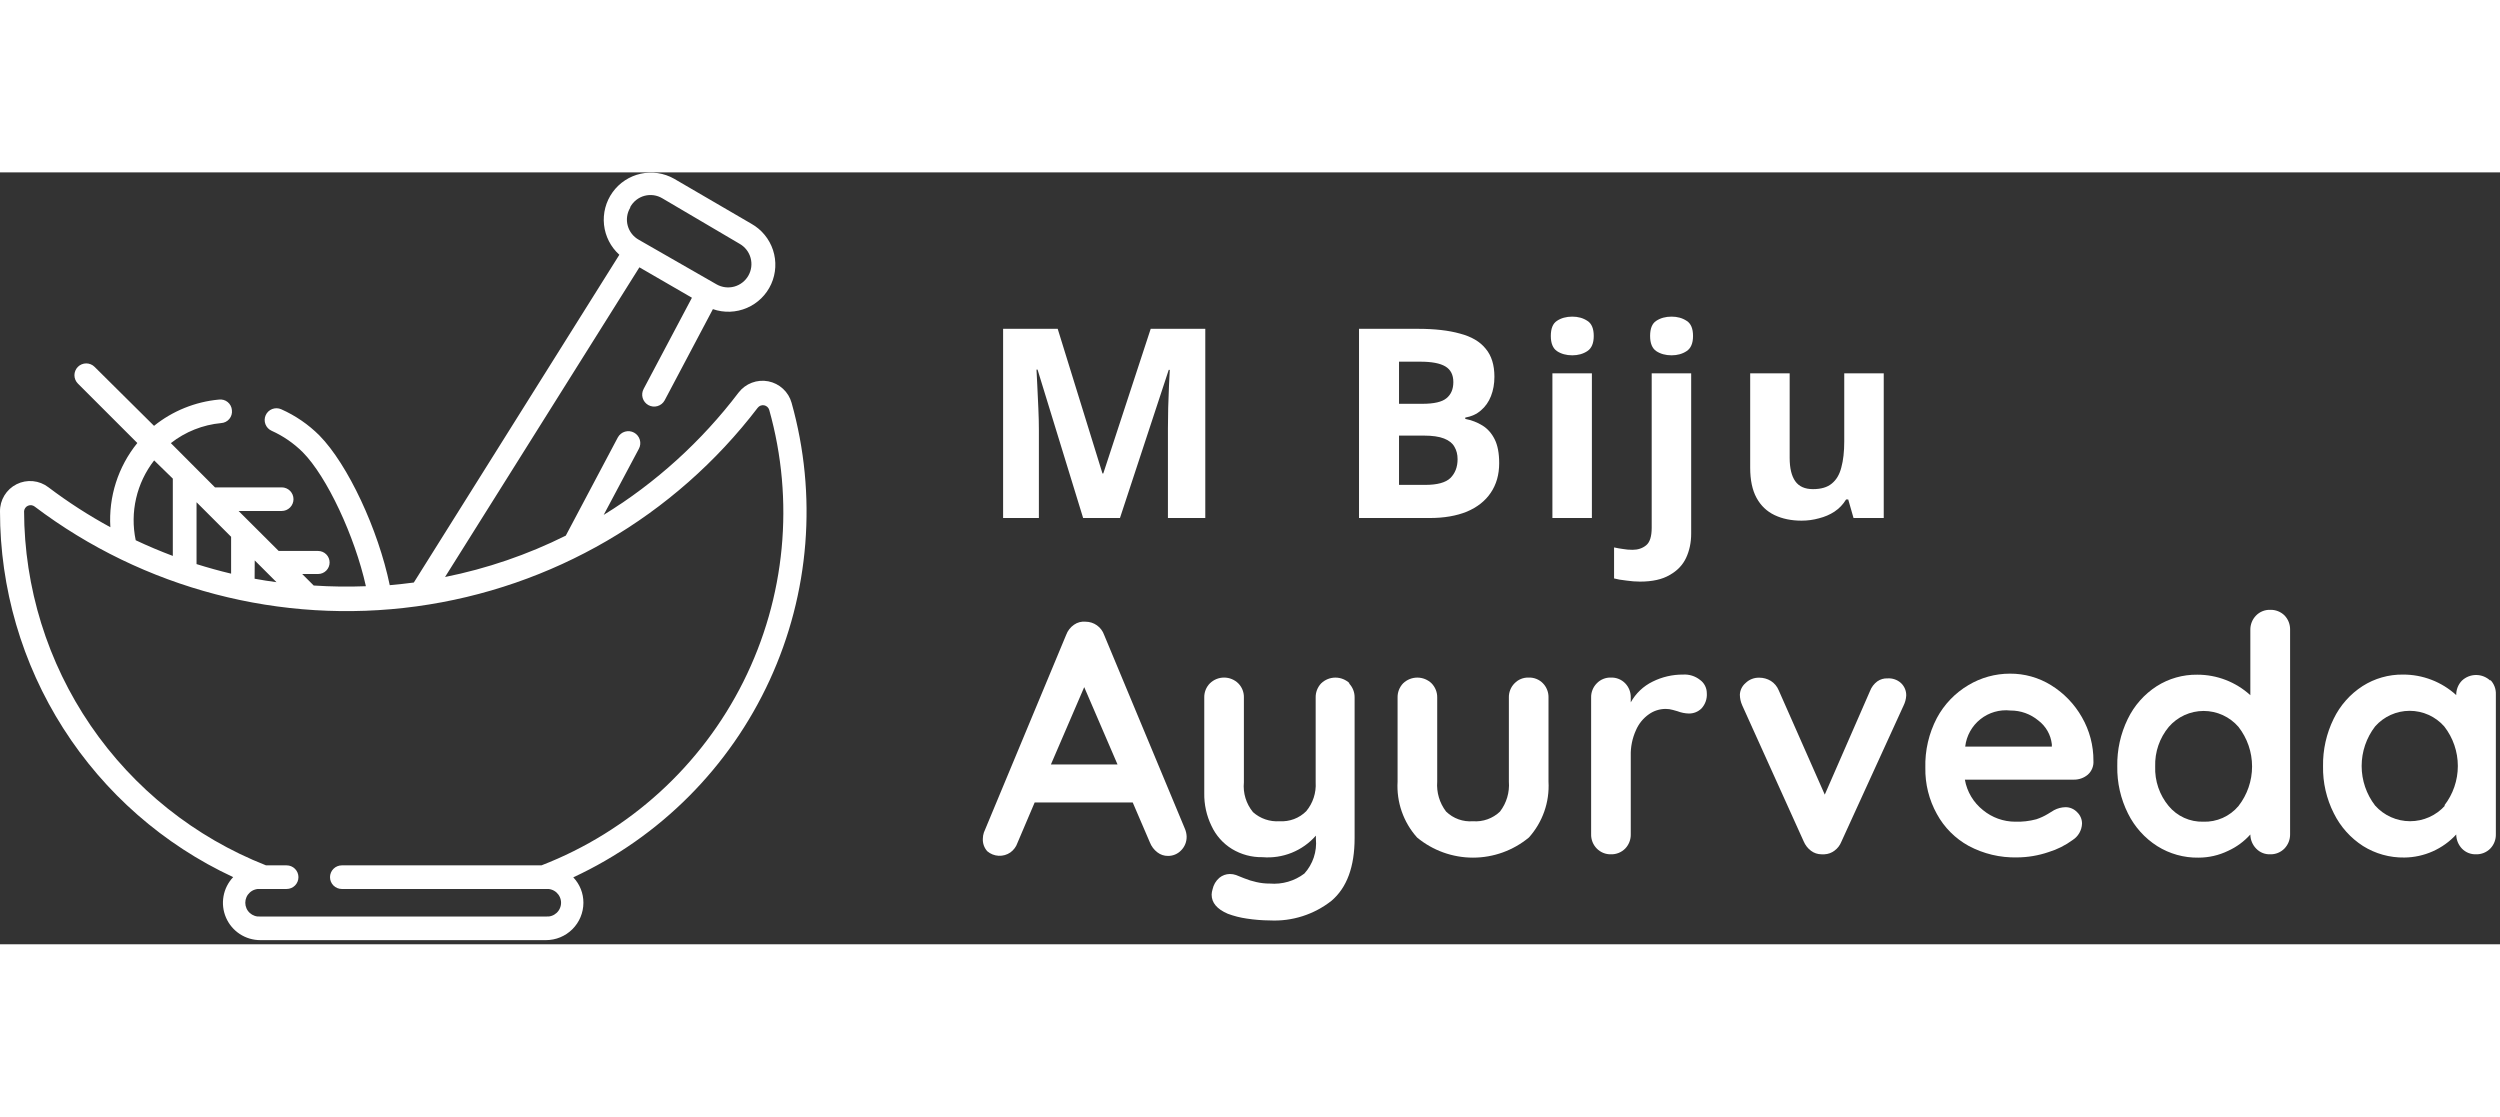
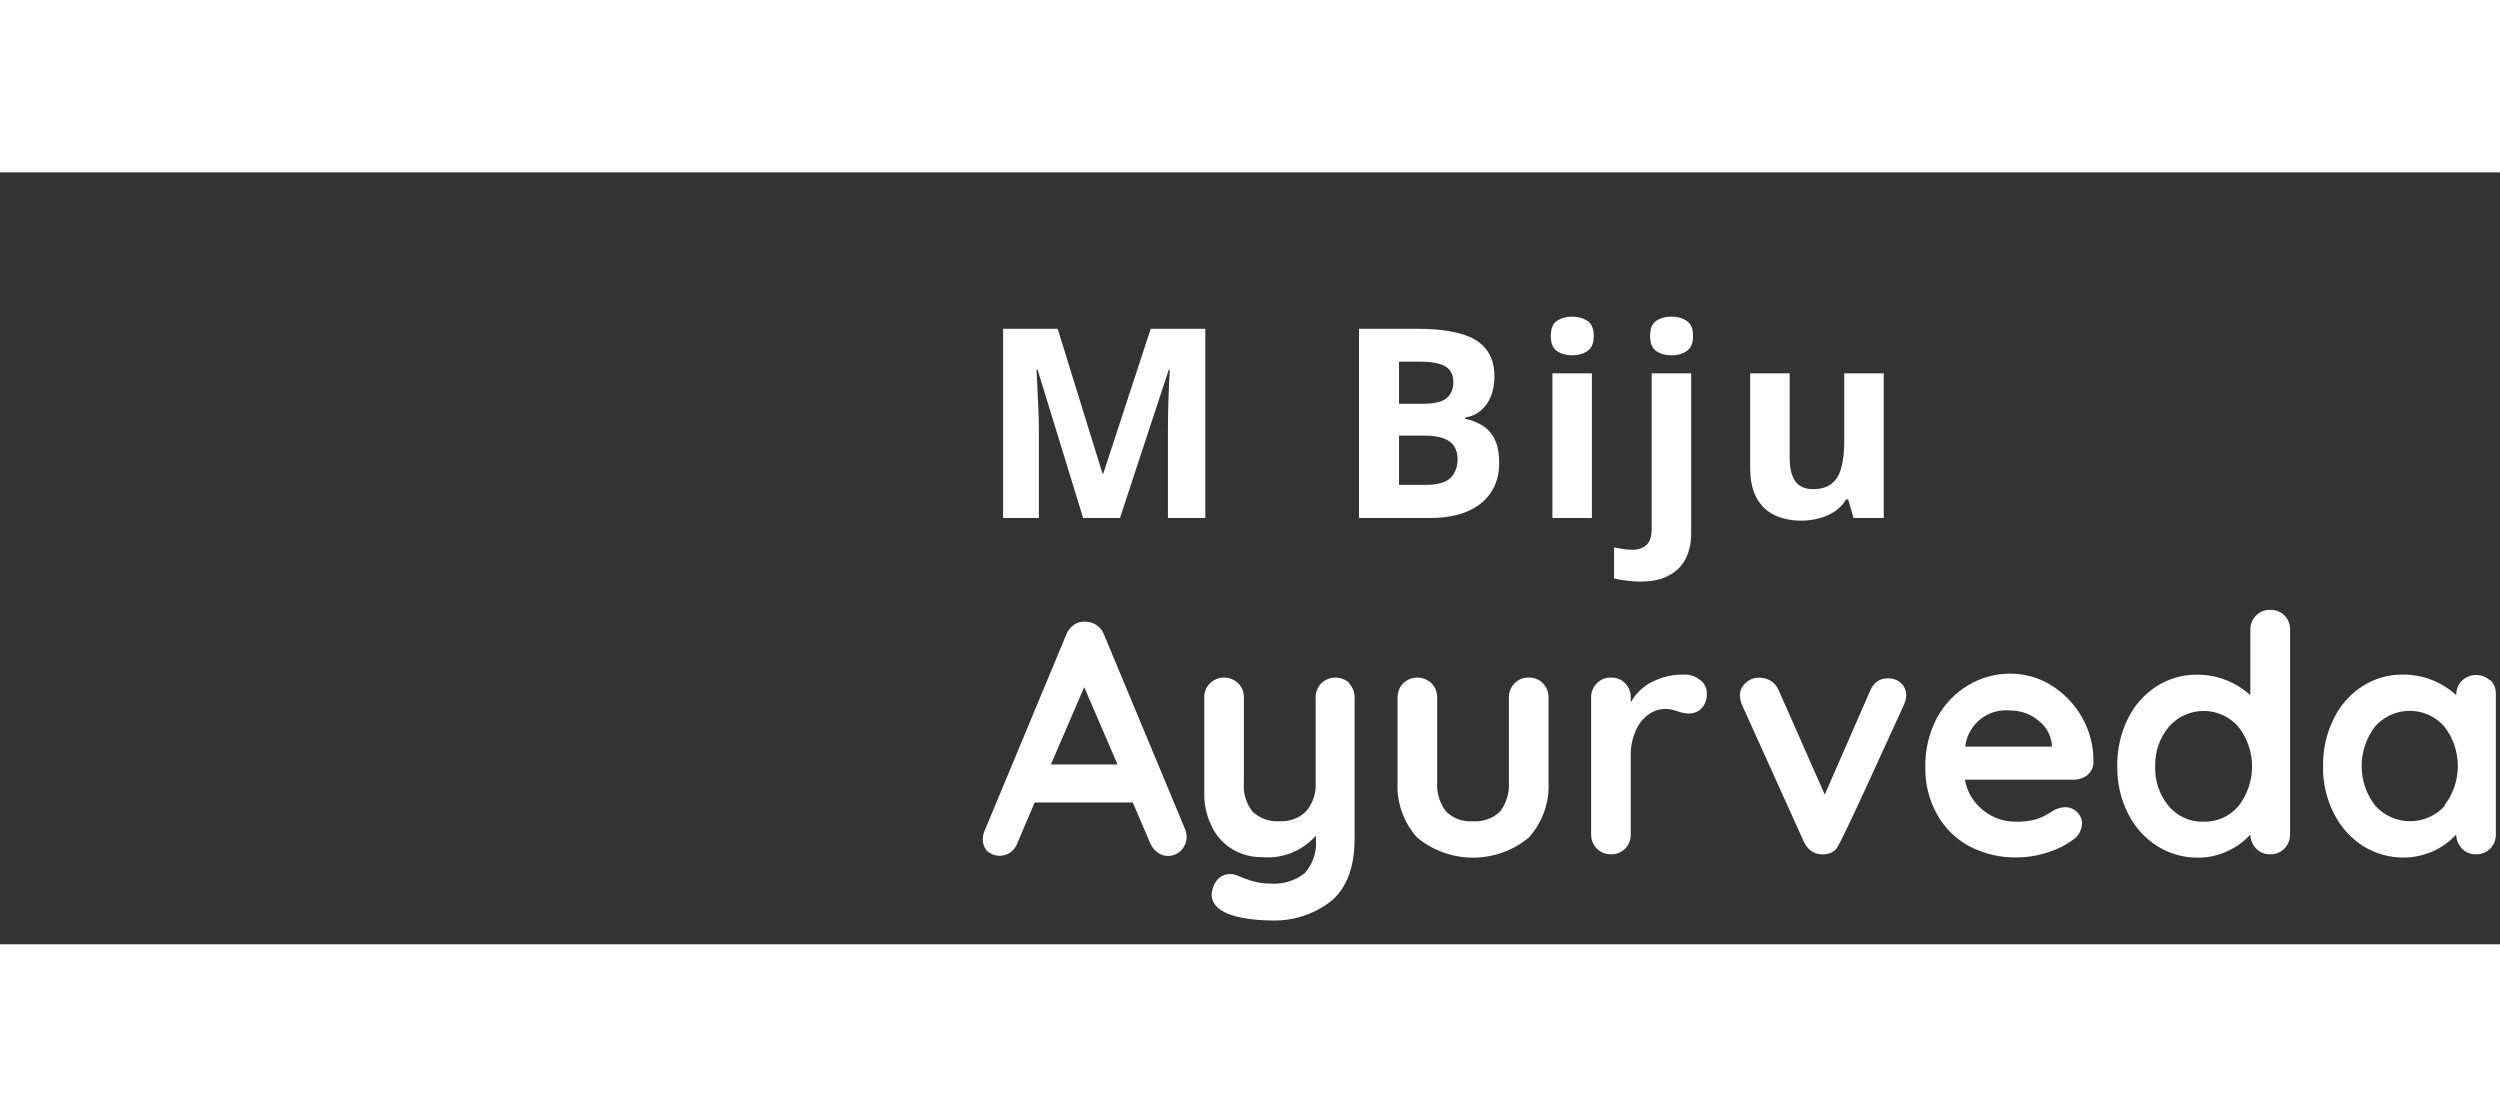
<svg xmlns="http://www.w3.org/2000/svg" width="150" height="67" viewBox="0 0 217 67" fill="none">
  <rect x="0" y="0" width="217" height="67" fill="#333333" stroke="none" />
  <g clip-path="url(#clip0_186_18)">
-     <path d="M68.71 20C68.579 19.532 68.32 19.109 67.962 18.78C67.605 18.45 67.162 18.227 66.685 18.134C66.208 18.042 65.714 18.084 65.259 18.257C64.804 18.429 64.407 18.724 64.11 19.11C60.897 23.343 56.926 26.944 52.4 29.73L55.45 24C55.583 23.759 55.614 23.474 55.537 23.21C55.46 22.946 55.282 22.723 55.04 22.59C54.799 22.457 54.515 22.426 54.25 22.503C53.986 22.58 53.763 22.759 53.63 23L49.11 31.53C45.791 33.184 42.267 34.391 38.63 35.12L55.5 8.24L60.06 10.88L55.87 18.79C55.804 18.91 55.763 19.041 55.748 19.176C55.733 19.312 55.745 19.449 55.783 19.58C55.821 19.711 55.885 19.833 55.97 19.939C56.055 20.046 56.161 20.134 56.28 20.2C56.4 20.266 56.531 20.307 56.666 20.322C56.802 20.337 56.939 20.325 57.07 20.287C57.201 20.249 57.323 20.185 57.43 20.1C57.536 20.015 57.624 19.91 57.69 19.79L61.88 11.87C62.843 12.205 63.897 12.167 64.833 11.764C65.77 11.362 66.522 10.623 66.941 9.693C67.359 8.764 67.415 7.711 67.097 6.742C66.778 5.774 66.109 4.96 65.22 4.46L58.51 0.55C57.633 0.054 56.604 -0.101 55.619 0.115C54.635 0.331 53.765 0.902 53.176 1.72C52.587 2.538 52.322 3.545 52.429 4.547C52.537 5.549 53.011 6.476 53.76 7.15L35.92 35.6C35.23 35.69 34.53 35.77 33.83 35.83C32.83 31 30.2 25.35 27.72 22.83C26.765 21.877 25.643 21.107 24.41 20.56C24.162 20.45 23.881 20.443 23.628 20.54C23.374 20.638 23.17 20.832 23.06 21.08C22.95 21.328 22.943 21.61 23.041 21.863C23.138 22.116 23.332 22.32 23.58 22.43C24.58 22.881 25.491 23.507 26.27 24.28C28.38 26.4 30.8 31.6 31.76 35.92C30.25 35.979 28.738 35.959 27.23 35.86L26.23 34.86H27.61C27.875 34.86 28.13 34.755 28.317 34.567C28.505 34.38 28.61 34.125 28.61 33.86C28.61 33.595 28.505 33.34 28.317 33.153C28.13 32.965 27.875 32.86 27.61 32.86H24.19L20.71 29.39H24.45C24.722 29.39 24.983 29.282 25.175 29.09C25.367 28.898 25.475 28.637 25.475 28.365C25.475 28.093 25.367 27.832 25.175 27.64C24.983 27.448 24.722 27.34 24.45 27.34H18.66L14.83 23.5C16.089 22.512 17.607 21.908 19.2 21.76C19.336 21.751 19.469 21.715 19.591 21.653C19.712 21.592 19.82 21.506 19.907 21.401C19.994 21.296 20.059 21.174 20.097 21.043C20.136 20.913 20.147 20.775 20.13 20.64C20.12 20.504 20.083 20.371 20.02 20.25C19.957 20.129 19.87 20.022 19.764 19.936C19.658 19.849 19.536 19.786 19.404 19.749C19.273 19.712 19.136 19.702 19 19.72C16.941 19.912 14.983 20.705 13.37 22L8.21 16.88C8.115 16.785 8.002 16.709 7.878 16.658C7.753 16.606 7.62 16.58 7.485 16.58C7.351 16.58 7.217 16.606 7.093 16.658C6.968 16.709 6.855 16.785 6.76 16.88C6.665 16.975 6.589 17.088 6.538 17.213C6.486 17.337 6.46 17.47 6.46 17.605C6.46 17.74 6.486 17.873 6.538 17.997C6.589 18.122 6.665 18.235 6.76 18.33L11.92 23.49C10.251 25.547 9.416 28.156 9.58 30.8C7.703 29.779 5.904 28.619 4.2 27.33C3.812 27.032 3.347 26.848 2.86 26.802C2.372 26.755 1.881 26.846 1.443 27.065C1.005 27.284 0.637 27.622 0.382 28.04C0.127 28.459 -0.006 28.94 0 29.43C-0.001 36.099 1.904 42.63 5.49 48.253C9.075 53.876 14.193 58.358 20.24 61.17C19.804 61.63 19.512 62.208 19.401 62.833C19.29 63.458 19.364 64.101 19.616 64.683C19.867 65.266 20.284 65.762 20.814 66.11C21.345 66.457 21.966 66.642 22.6 66.64H47.39C48.25 66.64 49.075 66.299 49.685 65.692C50.294 65.084 50.638 64.26 50.64 63.4C50.644 62.577 50.328 61.785 49.76 61.19C57.293 57.69 63.335 51.624 66.806 44.078C70.278 36.532 70.953 27.998 68.71 20ZM54.71 3C54.84 2.765 55.016 2.558 55.227 2.392C55.439 2.226 55.681 2.104 55.941 2.034C56.2 1.964 56.471 1.947 56.737 1.984C57.004 2.021 57.26 2.112 57.49 2.25L64.2 6.2C64.431 6.331 64.634 6.507 64.798 6.717C64.961 6.926 65.081 7.166 65.152 7.423C65.222 7.679 65.242 7.947 65.209 8.21C65.176 8.474 65.091 8.729 64.96 8.96C64.829 9.191 64.653 9.394 64.444 9.557C64.234 9.721 63.994 9.841 63.738 9.912C63.22 10.054 62.667 9.985 62.2 9.72L55.45 5.85C55.215 5.72 55.008 5.544 54.842 5.333C54.676 5.122 54.555 4.879 54.485 4.619C54.414 4.36 54.398 4.089 54.435 3.823C54.472 3.556 54.562 3.3 54.7 3.07L54.71 3ZM17.06 34V28.63L20.06 31.63V34.83C19.05 34.59 18.05 34.31 17.06 34ZM22.11 33.68L24 35.57C23.36 35.49 22.73 35.38 22.1 35.27L22.11 33.68ZM13.38 25L15 26.58V33.29C13.91 32.88 12.84 32.43 11.78 31.93C11.527 30.728 11.539 29.485 11.816 28.288C12.092 27.092 12.626 25.969 13.38 25ZM47 60.15H29.67C29.398 60.15 29.138 60.258 28.945 60.45C28.753 60.642 28.645 60.903 28.645 61.175C28.645 61.447 28.753 61.708 28.945 61.9C29.138 62.092 29.398 62.2 29.67 62.2H47.39C47.556 62.185 47.724 62.204 47.882 62.258C48.04 62.311 48.185 62.396 48.309 62.509C48.432 62.621 48.53 62.758 48.597 62.91C48.665 63.063 48.7 63.228 48.7 63.395C48.7 63.562 48.665 63.727 48.597 63.879C48.53 64.032 48.432 64.169 48.309 64.281C48.185 64.394 48.04 64.479 47.882 64.532C47.724 64.586 47.556 64.605 47.39 64.59H22.6C22.434 64.605 22.267 64.586 22.108 64.532C21.95 64.479 21.805 64.394 21.682 64.281C21.559 64.169 21.46 64.032 21.393 63.879C21.326 63.727 21.291 63.562 21.291 63.395C21.291 63.228 21.326 63.063 21.393 62.91C21.46 62.758 21.559 62.621 21.682 62.509C21.805 62.396 21.95 62.311 22.108 62.258C22.267 62.204 22.434 62.185 22.6 62.2H24.88C25.152 62.2 25.413 62.092 25.605 61.9C25.797 61.708 25.905 61.447 25.905 61.175C25.905 60.903 25.797 60.642 25.605 60.45C25.413 60.258 25.152 60.15 24.88 60.15H23.09C16.912 57.719 11.606 53.487 7.861 48.004C4.117 42.521 2.106 36.04 2.09 29.4C2.1 29.299 2.137 29.203 2.196 29.121C2.255 29.039 2.335 28.974 2.428 28.934C2.521 28.893 2.623 28.878 2.723 28.889C2.824 28.901 2.919 28.939 3 29C12.471 36.158 24.391 39.275 36.154 37.669C47.916 36.063 58.565 29.865 65.77 20.43C65.834 20.346 65.921 20.282 66.019 20.244C66.118 20.207 66.225 20.197 66.329 20.217C66.432 20.237 66.528 20.285 66.606 20.356C66.684 20.427 66.741 20.518 66.77 20.62C68.98 28.488 68.18 36.896 64.524 44.205C60.869 51.514 54.621 57.199 47 60.15Z" fill="white" />
    <path d="M103 57.64C103.006 57.866 102.966 58.091 102.882 58.301C102.798 58.511 102.671 58.701 102.51 58.86C102.365 59.01 102.191 59.128 101.998 59.209C101.806 59.29 101.599 59.331 101.39 59.33C101.054 59.336 100.726 59.227 100.46 59.02C100.169 58.798 99.944 58.501 99.81 58.16L98.32 54.69H89.81L88.32 58.19C88.206 58.527 87.989 58.821 87.7 59.03C87.402 59.235 87.045 59.336 86.683 59.318C86.322 59.3 85.977 59.164 85.7 58.93C85.566 58.783 85.463 58.611 85.396 58.424C85.329 58.237 85.3 58.038 85.31 57.84C85.312 57.656 85.343 57.474 85.4 57.3L92.54 40.15C92.671 39.788 92.912 39.477 93.23 39.26C93.522 39.056 93.876 38.964 94.23 39C94.585 39.001 94.93 39.112 95.218 39.318C95.507 39.524 95.724 39.815 95.84 40.15L102.84 56.95C102.937 57.168 102.991 57.402 103 57.64ZM91.22 51.39H97L94.11 44.68L91.22 51.39Z" fill="white" />
    <path d="M117.09 44.35C117.25 44.514 117.376 44.708 117.46 44.921C117.544 45.134 117.585 45.361 117.58 45.59V57.78C117.58 60.267 116.914 62.08 115.58 63.22C114.06 64.42 112.155 65.028 110.22 64.93C109.551 64.925 108.882 64.872 108.22 64.77C107.657 64.69 107.104 64.549 106.57 64.35C105.64 63.95 105.17 63.4 105.17 62.69C105.176 62.534 105.203 62.379 105.25 62.23C105.331 61.841 105.539 61.489 105.84 61.23C106.097 61.018 106.418 60.902 106.75 60.9C106.934 60.899 107.117 60.929 107.29 60.99L107.99 61.27C108.333 61.411 108.688 61.522 109.05 61.6C109.434 61.689 109.827 61.733 110.22 61.73C111.294 61.82 112.362 61.511 113.22 60.86C113.585 60.456 113.862 59.981 114.035 59.465C114.207 58.948 114.27 58.402 114.22 57.86V57.57C113.647 58.222 112.928 58.731 112.123 59.056C111.317 59.381 110.446 59.512 109.58 59.44C108.651 59.457 107.736 59.211 106.94 58.73C106.162 58.254 105.543 57.558 105.16 56.73C104.728 55.843 104.512 54.866 104.53 53.88V45.59C104.524 45.361 104.564 45.133 104.648 44.919C104.732 44.706 104.859 44.513 105.02 44.35C105.349 44.029 105.791 43.849 106.25 43.849C106.71 43.849 107.152 44.029 107.48 44.35C107.642 44.513 107.769 44.706 107.853 44.919C107.937 45.133 107.977 45.361 107.97 45.59V52.94C107.88 53.874 108.164 54.805 108.76 55.53C109.073 55.81 109.438 56.024 109.835 56.159C110.232 56.295 110.652 56.35 111.07 56.32C111.495 56.347 111.921 56.283 112.319 56.133C112.717 55.983 113.079 55.751 113.38 55.45C113.964 54.748 114.257 53.85 114.2 52.94V45.59C114.194 45.362 114.233 45.135 114.316 44.922C114.398 44.709 114.522 44.514 114.68 44.35C115.012 44.03 115.455 43.852 115.915 43.852C116.376 43.852 116.819 44.03 117.15 44.35H117.09Z" fill="white" />
    <path d="M133.93 44.35C134.089 44.514 134.213 44.709 134.295 44.922C134.377 45.135 134.417 45.362 134.41 45.59V52.88C134.46 53.761 134.336 54.642 134.044 55.474C133.752 56.307 133.299 57.073 132.71 57.73C131.345 58.861 129.628 59.48 127.855 59.48C126.083 59.48 124.365 58.861 123 57.73C122.413 57.073 121.961 56.306 121.671 55.474C121.381 54.641 121.259 53.76 121.31 52.88V45.59C121.304 45.362 121.343 45.135 121.426 44.922C121.508 44.709 121.632 44.514 121.79 44.35C122.122 44.03 122.565 43.852 123.025 43.852C123.486 43.852 123.929 44.03 124.26 44.35C124.42 44.514 124.545 44.708 124.63 44.921C124.714 45.134 124.755 45.361 124.75 45.59V52.88C124.678 53.812 124.952 54.738 125.52 55.48C125.827 55.778 126.193 56.007 126.595 56.152C126.996 56.297 127.425 56.354 127.85 56.32C128.279 56.354 128.71 56.296 129.115 56.151C129.52 56.007 129.89 55.778 130.2 55.48C130.769 54.738 131.043 53.812 130.97 52.88V45.59C130.964 45.361 131.004 45.133 131.088 44.92C131.172 44.706 131.299 44.513 131.46 44.35C131.618 44.184 131.81 44.054 132.022 43.968C132.234 43.882 132.462 43.842 132.69 43.85C132.921 43.842 133.15 43.882 133.364 43.968C133.577 44.054 133.77 44.184 133.93 44.35Z" fill="white" />
    <path d="M147.56 44.05C147.742 44.18 147.89 44.351 147.992 44.549C148.095 44.747 148.149 44.967 148.15 45.19C148.17 45.433 148.139 45.677 148.06 45.908C147.981 46.139 147.855 46.35 147.69 46.53C147.546 46.672 147.376 46.783 147.189 46.859C147.002 46.934 146.802 46.972 146.6 46.97C146.258 46.962 145.919 46.894 145.6 46.77L145.21 46.66C145.002 46.599 144.787 46.568 144.57 46.57C144.054 46.573 143.552 46.733 143.13 47.03C142.631 47.379 142.24 47.86 142 48.42C141.684 49.116 141.53 49.875 141.55 50.64V57.44C141.557 57.67 141.518 57.898 141.435 58.113C141.353 58.328 141.229 58.524 141.07 58.69C140.909 58.854 140.715 58.983 140.502 59.069C140.289 59.155 140.06 59.196 139.83 59.19C139.602 59.196 139.375 59.154 139.163 59.068C138.951 58.982 138.76 58.853 138.6 58.69C138.438 58.526 138.312 58.33 138.227 58.115C138.143 57.9 138.103 57.671 138.11 57.44V45.59C138.103 45.361 138.143 45.133 138.228 44.92C138.312 44.706 138.439 44.513 138.6 44.35C138.758 44.184 138.95 44.054 139.162 43.968C139.374 43.882 139.601 43.842 139.83 43.85C140.06 43.842 140.29 43.882 140.503 43.968C140.717 44.054 140.91 44.184 141.07 44.35C141.228 44.514 141.352 44.709 141.435 44.922C141.517 45.135 141.556 45.362 141.55 45.59V46C141.984 45.219 142.647 44.591 143.45 44.2C144.27 43.792 145.174 43.583 146.09 43.59C146.62 43.556 147.144 43.72 147.56 44.05Z" fill="white" />
-     <path d="M165 44.32C165.151 44.46 165.27 44.63 165.349 44.82C165.429 45.01 165.466 45.214 165.46 45.42C165.441 45.719 165.363 46.011 165.23 46.28L159.83 58.1C159.709 58.407 159.505 58.673 159.24 58.87C158.987 59.065 158.679 59.176 158.36 59.19H158.1C157.776 59.188 157.46 59.083 157.2 58.89C156.918 58.678 156.697 58.395 156.56 58.07L151.22 46.25C151.091 45.96 151.023 45.647 151.02 45.33C151.029 45.139 151.077 44.951 151.161 44.779C151.246 44.607 151.364 44.454 151.51 44.33C151.667 44.174 151.855 44.051 152.061 43.971C152.268 43.89 152.488 43.852 152.71 43.86C153.063 43.859 153.409 43.956 153.71 44.14C154.015 44.333 154.252 44.616 154.39 44.95L158.39 54.01L162.32 45.01C162.447 44.679 162.665 44.391 162.95 44.18C163.21 43.997 163.523 43.905 163.84 43.92C164.05 43.906 164.261 43.934 164.46 44.003C164.66 44.071 164.843 44.179 165 44.32Z" fill="white" />
+     <path d="M165 44.32C165.151 44.46 165.27 44.63 165.349 44.82C165.429 45.01 165.466 45.214 165.46 45.42C165.441 45.719 165.363 46.011 165.23 46.28C159.709 58.407 159.505 58.673 159.24 58.87C158.987 59.065 158.679 59.176 158.36 59.19H158.1C157.776 59.188 157.46 59.083 157.2 58.89C156.918 58.678 156.697 58.395 156.56 58.07L151.22 46.25C151.091 45.96 151.023 45.647 151.02 45.33C151.029 45.139 151.077 44.951 151.161 44.779C151.246 44.607 151.364 44.454 151.51 44.33C151.667 44.174 151.855 44.051 152.061 43.971C152.268 43.89 152.488 43.852 152.71 43.86C153.063 43.859 153.409 43.956 153.71 44.14C154.015 44.333 154.252 44.616 154.39 44.95L158.39 54.01L162.32 45.01C162.447 44.679 162.665 44.391 162.95 44.18C163.21 43.997 163.523 43.905 163.84 43.92C164.05 43.906 164.261 43.934 164.46 44.003C164.66 44.071 164.843 44.179 165 44.32Z" fill="white" />
    <path d="M181.22 52.28C180.884 52.562 180.459 52.714 180.02 52.71H170.55C170.734 53.757 171.296 54.701 172.13 55.36C172.914 56.003 173.896 56.356 174.91 56.36C175.531 56.381 176.151 56.31 176.75 56.15C177.099 56.034 177.435 55.88 177.75 55.69L178.29 55.36C178.598 55.196 178.941 55.106 179.29 55.1C179.477 55.1 179.662 55.138 179.834 55.212C180.006 55.286 180.161 55.394 180.29 55.53C180.427 55.658 180.536 55.813 180.61 55.985C180.684 56.157 180.721 56.343 180.72 56.53C180.709 56.812 180.63 57.087 180.491 57.332C180.352 57.577 180.156 57.786 179.92 57.94C179.282 58.41 178.569 58.769 177.81 59C176.931 59.3 176.009 59.455 175.08 59.46C173.617 59.495 172.171 59.15 170.88 58.46C169.714 57.82 168.756 56.859 168.12 55.69C167.44 54.468 167.095 53.088 167.12 51.69C167.078 50.185 167.422 48.694 168.12 47.36C168.753 46.179 169.697 45.193 170.85 44.51C171.94 43.855 173.188 43.509 174.46 43.51C175.721 43.5 176.958 43.847 178.03 44.51C179.143 45.196 180.065 46.153 180.71 47.29C181.374 48.442 181.719 49.75 181.71 51.08C181.726 51.304 181.69 51.529 181.605 51.737C181.52 51.945 181.388 52.131 181.22 52.28ZM170.58 49.84H178.1V49.64C178.055 49.233 177.927 48.839 177.725 48.483C177.522 48.127 177.248 47.816 176.92 47.57C176.243 47.01 175.39 46.705 174.51 46.71C173.574 46.606 172.635 46.877 171.899 47.463C171.162 48.05 170.688 48.905 170.58 49.84Z" fill="white" />
    <path d="M198.29 38.45C198.452 38.617 198.579 38.814 198.663 39.03C198.747 39.247 198.787 39.478 198.78 39.71V57.44C198.785 57.67 198.744 57.899 198.66 58.114C198.576 58.328 198.45 58.524 198.29 58.69C198.13 58.853 197.939 58.981 197.727 59.068C197.516 59.154 197.289 59.195 197.06 59.19C196.834 59.199 196.608 59.16 196.398 59.076C196.187 58.992 195.997 58.863 195.84 58.7C195.517 58.372 195.334 57.931 195.33 57.47C194.792 58.072 194.135 58.555 193.4 58.89C192.599 59.278 191.721 59.48 190.83 59.48C189.565 59.501 188.322 59.153 187.25 58.48C186.16 57.787 185.282 56.808 184.71 55.65C184.074 54.378 183.755 52.972 183.78 51.55C183.754 50.127 184.066 48.719 184.69 47.44C185.25 46.281 186.118 45.298 187.2 44.6C188.251 43.931 189.475 43.584 190.72 43.6C192.426 43.595 194.071 44.23 195.33 45.38V39.71C195.326 39.481 195.367 39.254 195.451 39.041C195.535 38.828 195.661 38.634 195.82 38.47C195.98 38.304 196.173 38.174 196.387 38.088C196.601 38.002 196.83 37.962 197.06 37.97C197.287 37.964 197.513 38.003 197.724 38.086C197.935 38.168 198.128 38.292 198.29 38.45ZM194.3 55C195.065 54.018 195.48 52.809 195.48 51.565C195.48 50.321 195.065 49.112 194.3 48.13C193.925 47.696 193.46 47.348 192.938 47.109C192.416 46.871 191.849 46.747 191.275 46.747C190.701 46.747 190.134 46.871 189.612 47.109C189.09 47.348 188.626 47.696 188.25 48.13C187.45 49.094 187.03 50.318 187.07 51.57C187.025 52.818 187.442 54.039 188.24 55C188.605 55.439 189.064 55.789 189.584 56.025C190.104 56.261 190.67 56.375 191.24 56.36C191.82 56.381 192.397 56.269 192.927 56.033C193.457 55.797 193.927 55.444 194.3 55Z" fill="white" />
    <path d="M216.16 44.05C216.322 44.216 216.448 44.414 216.53 44.63C216.613 44.847 216.65 45.078 216.64 45.31V57.44C216.647 57.67 216.608 57.898 216.525 58.113C216.443 58.328 216.319 58.524 216.16 58.69C215.999 58.854 215.805 58.983 215.592 59.069C215.379 59.155 215.15 59.196 214.92 59.19C214.694 59.197 214.469 59.158 214.259 59.074C214.049 58.989 213.858 58.862 213.7 58.7C213.384 58.368 213.205 57.929 213.2 57.47C212.627 58.093 211.931 58.592 211.157 58.936C210.383 59.28 209.547 59.462 208.7 59.47C207.432 59.491 206.185 59.143 205.11 58.47C204.026 57.774 203.151 56.795 202.58 55.64C201.936 54.371 201.613 52.963 201.64 51.54C201.617 50.117 201.933 48.708 202.56 47.43C203.12 46.27 203.988 45.288 205.07 44.59C206.118 43.922 207.338 43.574 208.58 43.59C210.289 43.583 211.938 44.218 213.2 45.37C213.196 45.14 213.236 44.911 213.321 44.696C213.405 44.482 213.53 44.286 213.69 44.12C214.023 43.803 214.465 43.626 214.925 43.626C215.385 43.626 215.827 43.803 216.16 44.12V44.05ZM212.16 54.96C212.925 53.978 213.34 52.769 213.34 51.525C213.34 50.281 212.925 49.072 212.16 48.09C211.785 47.664 211.323 47.324 210.806 47.09C210.289 46.856 209.728 46.736 209.16 46.736C208.593 46.736 208.032 46.856 207.514 47.09C206.997 47.324 206.536 47.664 206.16 48.09C205.402 49.075 204.991 50.282 204.991 51.525C204.991 52.768 205.402 53.975 206.16 54.96C206.542 55.387 207.01 55.729 207.533 55.963C208.056 56.197 208.622 56.318 209.195 56.318C209.768 56.318 210.335 56.197 210.858 55.963C211.381 55.729 211.848 55.387 212.23 54.96H212.16Z" fill="white" />
    <path d="M94.016 30L90.06 17.12H89.968C89.983 17.427 90.006 17.887 90.037 18.5C90.068 19.113 90.098 19.773 90.129 20.478C90.16 21.168 90.175 21.797 90.175 22.364V30H87.07V13.578H91.808L95.695 26.136H95.764L99.881 13.578H104.619V30H101.376V22.226C101.376 21.705 101.384 21.107 101.399 20.432C101.43 19.757 101.453 19.121 101.468 18.523C101.499 17.91 101.522 17.45 101.537 17.143H101.445L97.213 30H94.016ZM123.068 13.578C124.525 13.578 125.744 13.716 126.725 13.992C127.722 14.253 128.465 14.69 128.956 15.303C129.462 15.901 129.715 16.714 129.715 17.741C129.715 18.354 129.615 18.914 129.416 19.42C129.217 19.926 128.925 20.34 128.542 20.662C128.174 20.984 127.722 21.191 127.185 21.283V21.398C127.737 21.505 128.235 21.697 128.68 21.973C129.125 22.249 129.477 22.648 129.738 23.169C129.999 23.69 130.129 24.38 130.129 25.239C130.129 26.236 129.884 27.094 129.393 27.815C128.918 28.52 128.228 29.065 127.323 29.448C126.418 29.816 125.345 30 124.103 30H117.962V13.578H123.068ZM123.459 20.087C124.471 20.087 125.169 19.926 125.552 19.604C125.951 19.282 126.15 18.814 126.15 18.201C126.15 17.572 125.92 17.12 125.46 16.844C125 16.568 124.272 16.43 123.275 16.43H121.435V20.087H123.459ZM121.435 22.847V27.125H123.712C124.755 27.125 125.483 26.926 125.897 26.527C126.311 26.113 126.518 25.569 126.518 24.894C126.518 24.48 126.426 24.12 126.242 23.813C126.073 23.506 125.774 23.269 125.345 23.1C124.916 22.931 124.333 22.847 123.597 22.847H121.435ZM138.176 17.442V30H134.749V17.442H138.176ZM136.474 12.52C136.98 12.52 137.417 12.643 137.785 12.888C138.153 13.118 138.337 13.555 138.337 14.199C138.337 14.828 138.153 15.265 137.785 15.51C137.417 15.755 136.98 15.878 136.474 15.878C135.953 15.878 135.508 15.755 135.14 15.51C134.787 15.265 134.611 14.828 134.611 14.199C134.611 13.555 134.787 13.118 135.14 12.888C135.508 12.643 135.953 12.52 136.474 12.52ZM142.355 35.52C141.971 35.52 141.573 35.489 141.159 35.428C140.729 35.382 140.377 35.321 140.101 35.244V32.553C140.377 32.614 140.637 32.66 140.883 32.691C141.128 32.737 141.404 32.76 141.711 32.76C142.171 32.76 142.562 32.63 142.884 32.369C143.206 32.108 143.367 31.602 143.367 30.851V17.442H146.794V31.357C146.794 32.124 146.648 32.821 146.357 33.45C146.065 34.079 145.59 34.577 144.931 34.945C144.287 35.328 143.428 35.52 142.355 35.52ZM143.229 14.199C143.229 13.555 143.405 13.118 143.758 12.888C144.126 12.643 144.57 12.52 145.092 12.52C145.598 12.52 146.035 12.643 146.403 12.888C146.771 13.118 146.955 13.555 146.955 14.199C146.955 14.828 146.771 15.265 146.403 15.51C146.035 15.755 145.598 15.878 145.092 15.878C144.57 15.878 144.126 15.755 143.758 15.51C143.405 15.265 143.229 14.828 143.229 14.199ZM163.508 17.442V30H160.886L160.426 28.39H160.242C159.981 28.819 159.644 29.172 159.23 29.448C158.831 29.709 158.386 29.9 157.896 30.023C157.405 30.161 156.899 30.23 156.378 30.23C155.488 30.23 154.706 30.069 154.032 29.747C153.357 29.425 152.836 28.927 152.468 28.252C152.1 27.577 151.916 26.703 151.916 25.63V17.442H155.343V24.779C155.343 25.668 155.504 26.343 155.826 26.803C156.148 27.263 156.661 27.493 157.367 27.493C158.072 27.493 158.616 27.332 159 27.01C159.398 26.688 159.674 26.22 159.828 25.607C159.996 24.994 160.081 24.242 160.081 23.353V17.442H163.508Z" fill="white" />
  </g>
  <defs>
    <clipPath id="clip0_186_18">
      <rect width="216.64" height="66.64" fill="white" />
    </clipPath>
  </defs>
</svg>